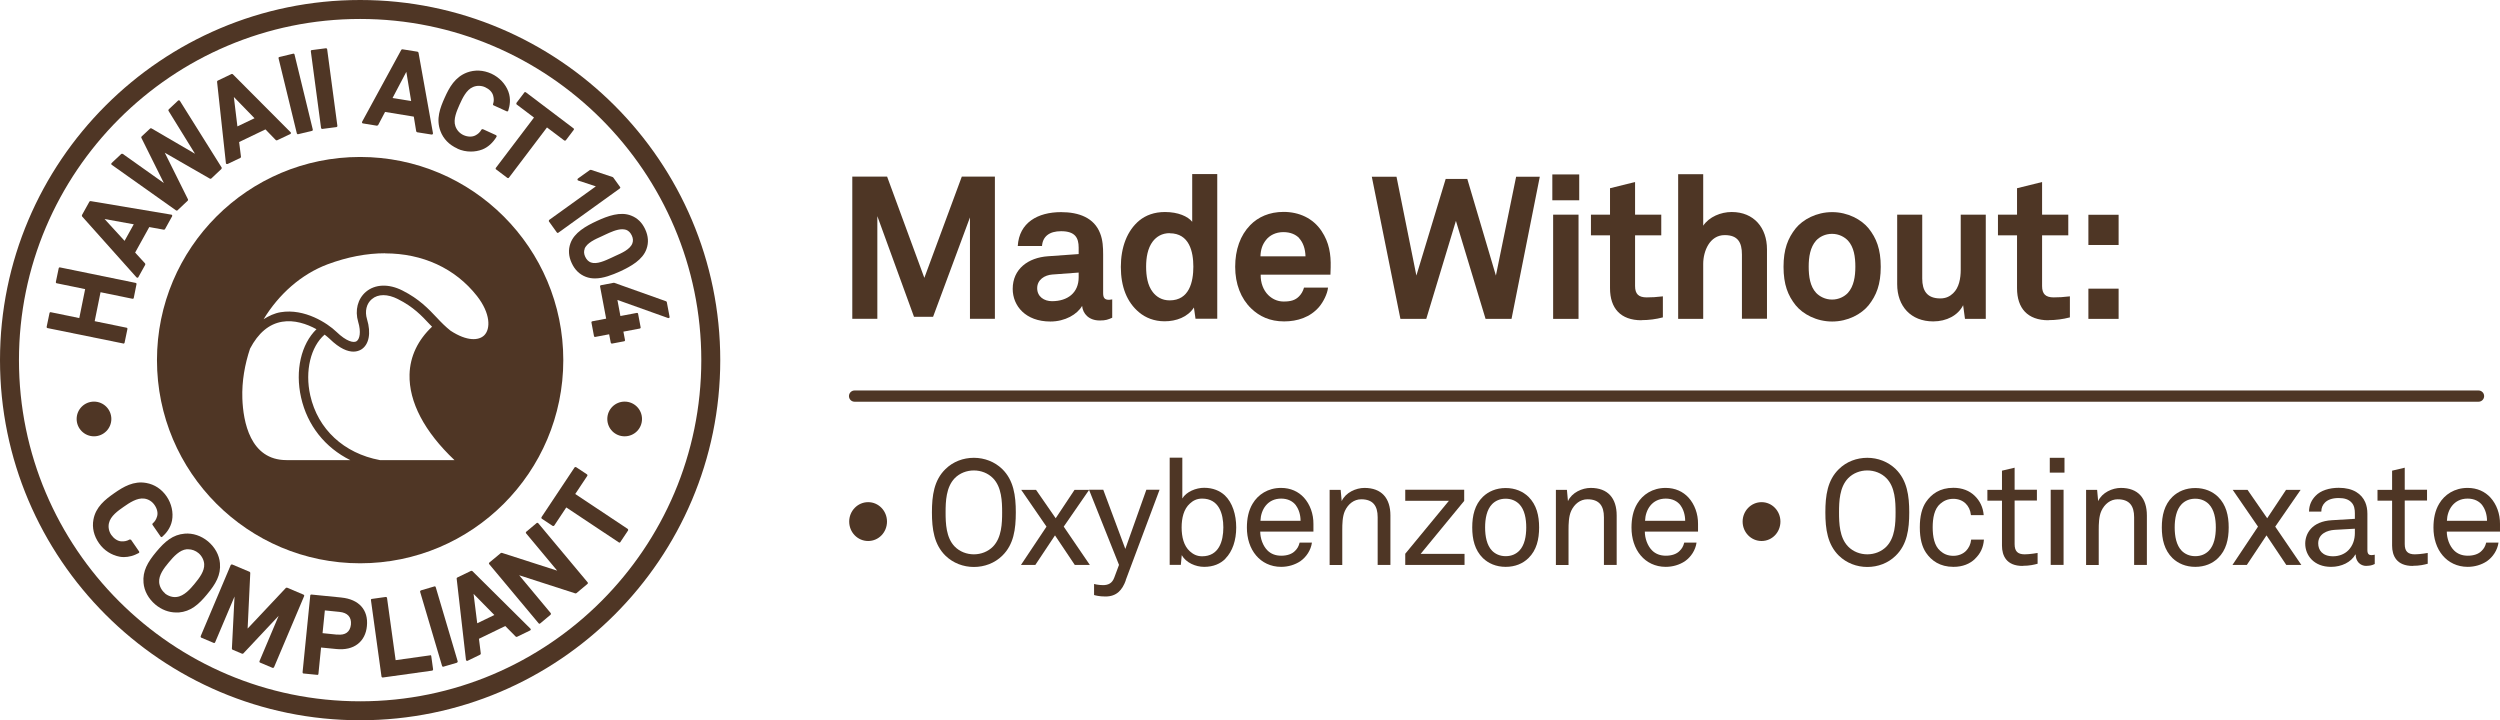
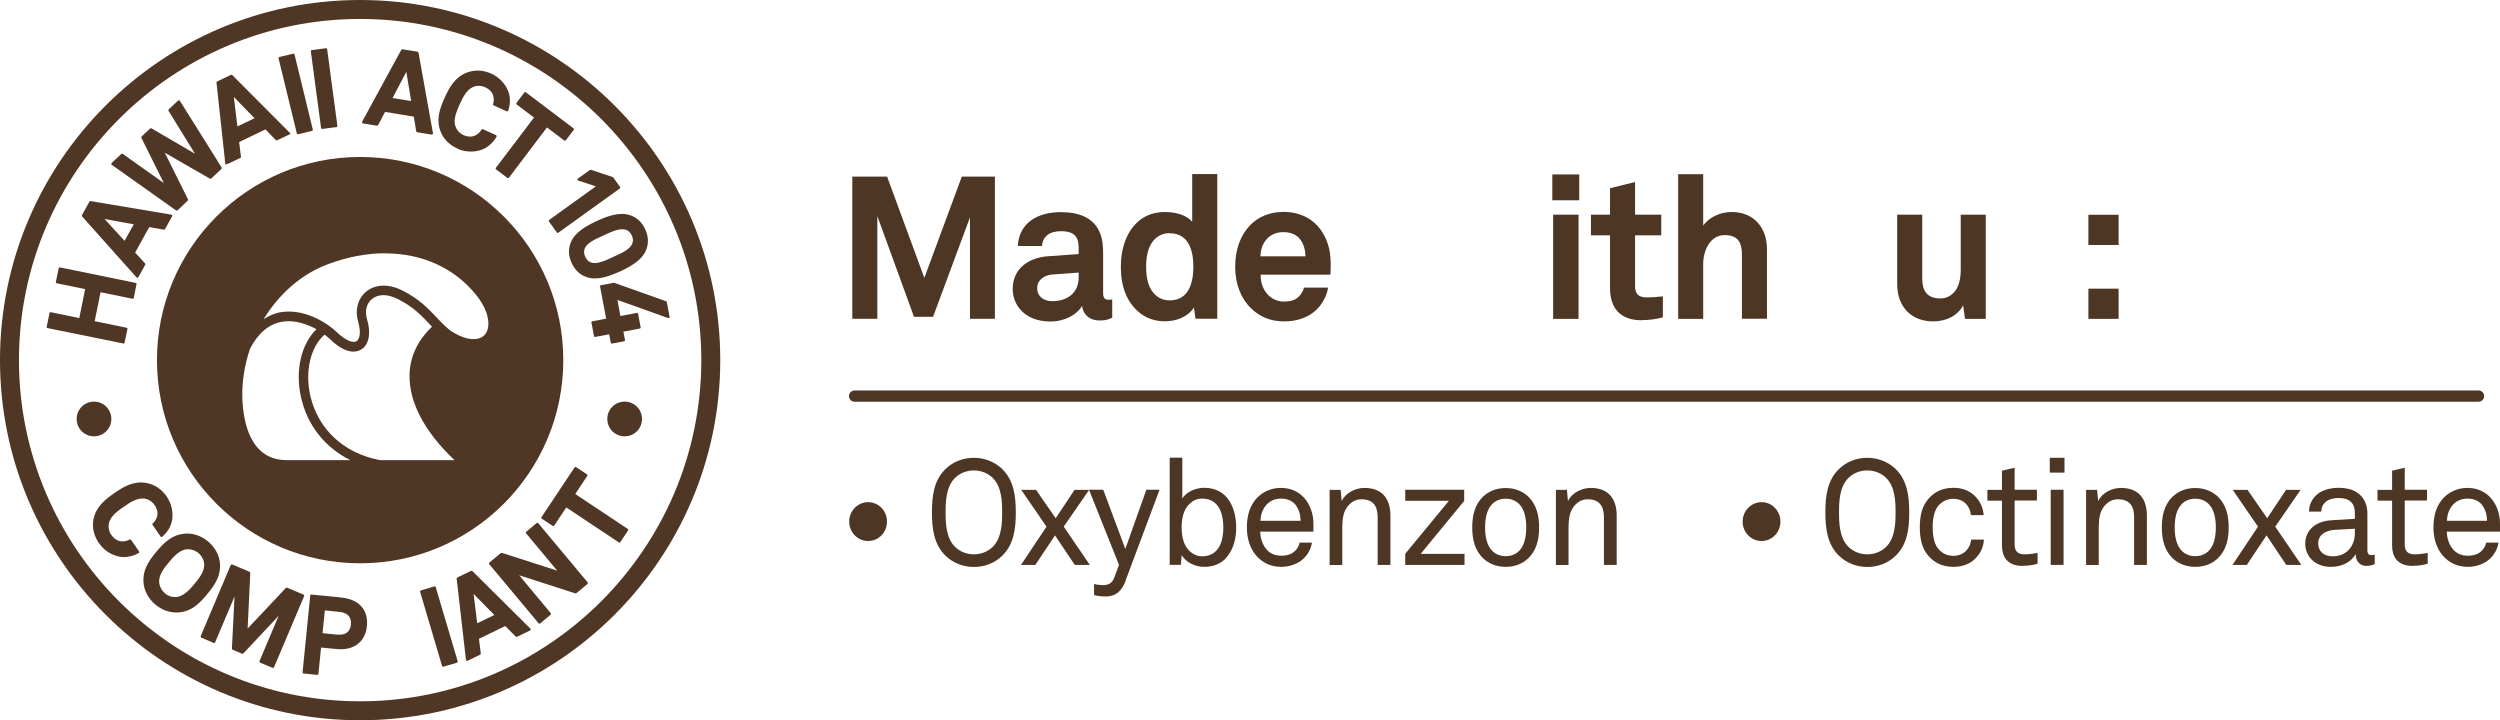
<svg xmlns="http://www.w3.org/2000/svg" viewBox="0 0 217.56 62.68" id="Layer_2">
  <defs>
    <style>.cls-1{fill:#4f3625;}.cls-2{fill:#4e3625;}</style>
  </defs>
  <g id="Layer_1-2">
    <path d="M84.41,27.75v-8.83l-3.21,8.65h-1.66l-3.19-8.76v8.93h-2.18v-12.37h3.03l3.24,8.81,3.26-8.81h2.88v12.37h-2.18Z" class="cls-2" />
    <path d="M95.7,27.89c-.94,0-1.47-.59-1.53-1.27-.42.73-1.47,1.36-2.76,1.36-2.16,0-3.28-1.36-3.28-2.84,0-1.73,1.34-2.72,3.07-2.84l2.67-.19v-.56c0-.85-.3-1.43-1.53-1.43-1.01,0-1.6.45-1.66,1.29h-2.11c.12-2.04,1.74-2.95,3.77-2.95,1.55,0,2.88.49,3.4,1.85.23.58.26,1.22.26,1.83v3.37c0,.42.14.58.51.58.14,0,.28-.04.28-.04v1.6c-.37.16-.56.24-1.08.24ZM93.87,23.72l-2.3.17c-.66.05-1.31.45-1.31,1.19s.61,1.13,1.29,1.13c1.36,0,2.32-.73,2.32-2.08v-.42Z" class="cls-2" />
    <path d="M104.04,27.75l-.14-.99c-.54.84-1.55,1.2-2.55,1.2-.91,0-1.66-.31-2.21-.77-1.08-.89-1.6-2.25-1.6-3.96s.54-3.16,1.62-4.05c.56-.45,1.29-.73,2.22-.73,1.15,0,1.99.38,2.37.85v-4.15h2.18v12.59h-1.88ZM101.79,20.29c-.68,0-1.15.31-1.47.72-.45.59-.58,1.41-.58,2.2s.12,1.62.58,2.21c.31.4.78.72,1.47.72,1.71,0,2.06-1.62,2.06-2.93s-.35-2.91-2.06-2.91Z" class="cls-2" />
    <path d="M115.78,23.9h-6.07c-.02.7.23,1.36.66,1.78.31.3.75.56,1.34.56.63,0,1.01-.12,1.33-.44.19-.19.35-.44.44-.77h2.09c-.05.54-.42,1.26-.77,1.67-.77.91-1.9,1.27-3.05,1.27-1.24,0-2.15-.44-2.86-1.12-.91-.87-1.4-2.15-1.4-3.63s.44-2.74,1.31-3.63c.68-.7,1.66-1.15,2.9-1.15,1.34,0,2.56.54,3.31,1.67.66.99.82,2.02.79,3.16,0,0-.02.42-.02.61ZM113.06,20.72c-.3-.31-.75-.52-1.38-.52-.66,0-1.2.28-1.52.7-.31.4-.45.82-.47,1.41h3.92c-.02-.68-.21-1.2-.56-1.59Z" class="cls-2" />
-     <path d="M131.53,27.75h-2.25l-2.58-8.53-2.58,8.53h-2.25l-2.49-12.37h2.15l1.73,8.6,2.55-8.41h1.88l2.49,8.41,1.76-8.6h2.06l-2.46,12.37Z" class="cls-2" />
    <path d="M135.09,17.43v-2.25h2.34v2.25h-2.34ZM135.16,27.75v-9.07h2.21v9.07h-2.21Z" class="cls-2" />
    <path d="M142.85,27.87c-1.83,0-2.74-1.05-2.74-2.79v-4.6h-1.66v-1.8h1.66v-2.3l2.18-.54v2.84h2.28v1.8h-2.28v4.41c0,.7.31.99,1.01.99.45,0,.82-.02,1.41-.09v1.83c-.61.16-1.22.24-1.87.24Z" class="cls-2" />
    <path d="M151.59,27.75v-5.6c0-1.05-.35-1.69-1.5-1.69-1.31,0-1.87,1.4-1.87,2.51v4.78h-2.18v-12.59h2.18v4.48c.52-.77,1.53-1.19,2.48-1.19,1.94,0,3.07,1.38,3.07,3.24v6.05h-2.18Z" class="cls-2" />
-     <path d="M162.61,26.57c-.63.77-1.8,1.41-3.17,1.41s-2.55-.65-3.17-1.41c-.68-.85-1.06-1.81-1.06-3.35s.38-2.49,1.06-3.35c.63-.77,1.8-1.41,3.17-1.41s2.55.65,3.17,1.41c.68.85,1.06,1.81,1.06,3.35s-.38,2.49-1.06,3.35ZM160.81,20.93c-.3-.31-.78-.58-1.38-.58s-1.08.26-1.38.58c-.52.58-.65,1.43-.65,2.28s.12,1.71.65,2.28c.3.31.79.58,1.38.58s1.08-.26,1.38-.58c.52-.58.65-1.43.65-2.28s-.12-1.71-.65-2.28Z" class="cls-2" />
    <path d="M171,27.75l-.16-1.19c-.44.89-1.45,1.41-2.6,1.41-1.94,0-3.14-1.31-3.14-3.24v-6.05h2.18v5.56c0,1.06.42,1.73,1.57,1.73.51,0,.85-.19,1.12-.45.52-.49.66-1.31.66-2.04v-4.8h2.18v9.07h-1.81Z" class="cls-2" />
-     <path d="M178.27,27.87c-1.83,0-2.74-1.05-2.74-2.79v-4.6h-1.66v-1.8h1.66v-2.3l2.18-.54v2.84h2.28v1.8h-2.28v4.41c0,.7.31.99,1.01.99.45,0,.82-.02,1.41-.09v1.83c-.61.16-1.22.24-1.87.24Z" class="cls-2" />
    <path d="M181.74,21.32v-2.63h2.63v2.63h-2.63ZM181.74,27.75v-2.63h2.63v2.63h-2.63Z" class="cls-2" />
    <path d="M75.55,47.08c-.92,0-1.65-.76-1.65-1.69s.74-1.69,1.65-1.69,1.64.76,1.64,1.69-.72,1.69-1.64,1.69Z" class="cls-2" />
    <path d="M87.22,48.36c-.66.65-1.55.98-2.47.98s-1.81-.34-2.47-.98c-.99-.97-1.18-2.31-1.18-3.77s.18-2.8,1.18-3.77c.66-.65,1.55-.98,2.47-.98s1.81.34,2.47.98c.99.97,1.18,2.31,1.18,3.77s-.18,2.8-1.18,3.77ZM86.42,41.62c-.44-.45-1.05-.68-1.67-.68s-1.23.23-1.67.68c-.75.78-.79,2.02-.79,2.97s.04,2.2.79,2.97c.44.45,1.05.68,1.67.68s1.23-.23,1.67-.68c.75-.78.79-2.02.79-2.97s-.04-2.2-.79-2.97Z" class="cls-2" />
    <path d="M93.53,49.16l-1.72-2.57-1.71,2.57h-1.25l2.22-3.33-2.2-3.2h1.29l1.71,2.47,1.64-2.47h1.27l-2.21,3.2,2.27,3.33h-1.32Z" class="cls-2" />
    <path d="M97.97,50.51c-.31.84-.79,1.4-1.77,1.4-.54,0-.9-.1-.99-.13v-.96s.35.1.78.1c.47,0,.8-.17.98-.66l.41-1.1-2.61-6.54h1.24l1.92,5.15,1.83-5.15h1.15l-2.95,7.88Z" class="cls-2" />
    <path d="M106.64,48.62c-.43.44-1.05.71-1.85.71-.74,0-1.58-.36-1.95-1.02l-.08.85h-.97v-9.33h1.1v3.55c.35-.59,1.19-.93,1.9-.93.76,0,1.37.26,1.8.66.66.63.99,1.67.99,2.79s-.32,2.08-.94,2.71ZM104.61,43.39c-.48,0-.8.19-1.06.43-.54.48-.72,1.27-.72,2.08s.18,1.6.72,2.08c.26.23.58.43,1.06.43,1.46,0,1.85-1.3,1.85-2.51s-.39-2.51-1.85-2.51Z" class="cls-2" />
    <path d="M114.29,46.26h-4.62c0,.59.23,1.24.63,1.64.3.3.7.46,1.2.46s.94-.14,1.21-.43c.18-.18.3-.36.39-.71h1.07c-.09.65-.48,1.25-1.01,1.62-.47.31-1.05.49-1.67.49-.92,0-1.67-.39-2.17-.98-.54-.63-.81-1.5-.81-2.43,0-.79.14-1.49.5-2.09.47-.79,1.33-1.37,2.47-1.37.84,0,1.51.32,1.99.84.53.58.84,1.42.83,2.3v.66ZM112.78,43.98c-.27-.36-.71-.59-1.29-.59-1.19,0-1.77.97-1.8,1.93h3.49c0-.49-.14-.98-.4-1.33Z" class="cls-2" />
    <path d="M119.89,49.16v-4.15c0-.98-.4-1.56-1.43-1.56-.63,0-1.14.41-1.42,1.01-.22.48-.23,1.16-.23,1.67v3.04h-1.1v-6.54h.96l.09.98c.34-.75,1.24-1.15,1.98-1.15,1.49,0,2.26.89,2.26,2.4v4.3h-1.1Z" class="cls-2" />
    <path d="M122.29,49.16v-.97l3.8-4.61h-3.8v-.96h5.13v.97l-3.79,4.61h3.82v.96h-5.17Z" class="cls-2" />
    <path d="M133.01,48.57c-.48.47-1.15.76-1.98.76s-1.5-.3-1.98-.76c-.71-.7-.93-1.64-.93-2.67s.22-1.98.93-2.67c.48-.46,1.15-.76,1.98-.76s1.5.3,1.98.76c.71.7.93,1.64.93,2.67s-.22,1.98-.93,2.67ZM132.21,43.87c-.27-.27-.66-.47-1.18-.47s-.9.19-1.18.47c-.47.48-.61,1.27-.61,2.03s.14,1.55.61,2.03c.27.27.66.47,1.18.47s.9-.19,1.18-.47c.47-.48.61-1.27.61-2.03s-.14-1.55-.61-2.03Z" class="cls-2" />
    <path d="M139.58,49.16v-4.15c0-.98-.4-1.56-1.43-1.56-.63,0-1.14.41-1.42,1.01-.22.48-.23,1.16-.23,1.67v3.04h-1.1v-6.54h.96l.09.98c.34-.75,1.24-1.15,1.98-1.15,1.49,0,2.26.89,2.26,2.4v4.3h-1.1Z" class="cls-2" />
-     <path d="M147.76,46.26h-4.62c0,.59.23,1.24.63,1.64.3.3.7.46,1.2.46s.94-.14,1.21-.43c.18-.18.3-.36.39-.71h1.07c-.09.65-.48,1.25-1.01,1.62-.47.31-1.05.49-1.67.49-.92,0-1.67-.39-2.17-.98-.54-.63-.81-1.5-.81-2.43,0-.79.14-1.49.5-2.09.47-.79,1.33-1.37,2.47-1.37.84,0,1.51.32,1.99.84.53.58.84,1.42.83,2.3v.66ZM146.25,43.98c-.27-.36-.71-.59-1.29-.59-1.19,0-1.77.97-1.8,1.93h3.49c0-.49-.14-.98-.4-1.33Z" class="cls-2" />
    <path d="M153.3,47.08c-.92,0-1.65-.76-1.65-1.69s.74-1.69,1.65-1.69,1.64.76,1.64,1.69-.72,1.69-1.64,1.69Z" class="cls-2" />
    <path d="M164.97,48.36c-.66.65-1.55.98-2.47.98s-1.81-.34-2.47-.98c-.99-.97-1.18-2.31-1.18-3.77s.18-2.8,1.18-3.77c.66-.65,1.55-.98,2.47-.98s1.81.34,2.47.98c.99.97,1.18,2.31,1.18,3.77s-.18,2.8-1.18,3.77ZM164.17,41.62c-.44-.45-1.05-.68-1.67-.68s-1.23.23-1.67.68c-.75.78-.79,2.02-.79,2.97s.04,2.2.79,2.97c.44.45,1.05.68,1.67.68s1.23-.23,1.67-.68c.75-.78.79-2.02.79-2.97s-.04-2.2-.79-2.97Z" class="cls-2" />
    <path d="M171.89,48.62c-.46.45-1.09.71-1.89.71-1.18,0-1.92-.54-2.39-1.23-.35-.52-.54-1.23-.54-2.21s.19-1.69.54-2.21c.47-.68,1.2-1.23,2.38-1.23.78,0,1.41.26,1.86.7.44.43.72.97.78,1.68h-1.11c-.05-.45-.22-.78-.47-1.02-.26-.25-.63-.4-1.06-.4-.5,0-.85.18-1.14.43-.52.44-.66,1.25-.66,2.05s.14,1.61.66,2.05c.28.25.63.43,1.14.43.45,0,.85-.17,1.11-.44.23-.25.39-.54.44-.97h1.11c-.05.7-.32,1.23-.76,1.65Z" class="cls-2" />
    <path d="M176.02,49.25c-1.41,0-1.8-.89-1.8-1.77v-3.91h-1.27v-.94h1.27v-1.67l1.1-.26v1.92h1.94v.94h-1.94v3.79c0,.63.27.89.88.89.46,0,1.12-.12,1.12-.12v.94c-.3.08-.7.18-1.3.18Z" class="cls-2" />
    <path d="M178.38,41.13v-1.29h1.28v1.29h-1.28ZM178.46,49.16v-6.54h1.12v6.54h-1.12Z" class="cls-2" />
    <path d="M185.72,49.16v-4.15c0-.98-.4-1.56-1.43-1.56-.63,0-1.14.41-1.42,1.01-.22.48-.23,1.16-.23,1.67v3.04h-1.1v-6.54h.96l.09.98c.34-.75,1.24-1.15,1.98-1.15,1.49,0,2.26.89,2.26,2.4v4.3h-1.1Z" class="cls-2" />
    <path d="M193.02,48.57c-.48.47-1.15.76-1.98.76s-1.5-.3-1.98-.76c-.71-.7-.93-1.64-.93-2.67s.22-1.98.93-2.67c.48-.46,1.15-.76,1.98-.76s1.5.3,1.98.76c.71.7.93,1.64.93,2.67s-.22,1.98-.93,2.67ZM192.22,43.87c-.27-.27-.66-.47-1.18-.47s-.9.19-1.18.47c-.47.48-.61,1.27-.61,2.03s.14,1.55.61,2.03c.27.27.66.47,1.18.47s.9-.19,1.18-.47c.47-.48.61-1.27.61-2.03s-.14-1.55-.61-2.03Z" class="cls-2" />
    <path d="M198.96,49.16l-1.72-2.57-1.71,2.57h-1.25l2.22-3.33-2.2-3.2h1.29l1.71,2.47,1.64-2.47h1.27l-2.21,3.2,2.27,3.33h-1.32Z" class="cls-2" />
    <path d="M205.94,49.25c-.58,0-.94-.44-.94-.99h-.03c-.37.66-1.19,1.07-2.11,1.07-1.5,0-2.25-1.01-2.25-2.02,0-.84.54-1.94,2.33-2.04l1.99-.12v-.48c0-.32-.04-.72-.34-.99-.22-.21-.54-.34-1.07-.34-.59,0-.97.17-1.19.39-.21.21-.32.47-.32.79h-1.07c.01-.59.23-1.02.57-1.37.44-.47,1.21-.7,2.02-.7,1.27,0,1.99.54,2.3,1.25.13.3.19.63.19,1.01v3.16c0,.35.14.44.36.44.12,0,.28-.04.28-.04v.81c-.23.12-.45.16-.72.16ZM204.93,46.01l-1.76.1c-.66.04-1.43.35-1.43,1.18,0,.58.36,1.12,1.29,1.12.5,0,.99-.17,1.34-.53.39-.4.56-.94.56-1.49v-.39Z" class="cls-2" />
    <path d="M209.97,49.25c-1.41,0-1.8-.89-1.8-1.77v-3.91h-1.27v-.94h1.27v-1.67l1.1-.26v1.92h1.94v.94h-1.94v3.79c0,.63.27.89.88.89.46,0,1.12-.12,1.12-.12v.94c-.3.08-.7.18-1.3.18Z" class="cls-2" />
    <path d="M217.55,46.26h-4.62c0,.59.23,1.24.63,1.64.3.3.7.46,1.2.46s.94-.14,1.21-.43c.18-.18.3-.36.39-.71h1.07c-.09.65-.48,1.25-1.01,1.62-.47.31-1.05.49-1.67.49-.92,0-1.67-.39-2.17-.98-.54-.63-.81-1.5-.81-2.43,0-.79.14-1.49.5-2.09.47-.79,1.33-1.37,2.47-1.37.84,0,1.51.32,1.99.84.53.58.84,1.42.83,2.3v.66ZM216.03,43.98c-.27-.36-.71-.59-1.29-.59-1.19,0-1.77.97-1.8,1.93h3.49c0-.49-.14-.98-.4-1.33Z" class="cls-2" />
    <path d="M215.69,34.96H74.37c-.27,0-.49-.22-.49-.49s.22-.49.49-.49h141.32c.27,0,.49.22.49.49s-.22.49-.49.49Z" class="cls-2" />
    <path d="M31.34,0C14.06,0,0,14.06,0,31.34s14.06,31.34,31.34,31.34,31.34-14.06,31.34-31.34S48.62,0,31.34,0ZM31.34,61.03C14.97,61.03,1.65,47.71,1.65,31.34S14.97,1.65,31.34,1.65s29.69,13.32,29.69,29.69-13.32,29.69-29.69,29.69Z" class="cls-1" />
    <path d="M10.75,29.91s.08-.03.09-.08l.25-1.2s0-.05-.01-.07-.04-.04-.06-.04l-2.78-.57.51-2.52,2.78.57s.05,0,.07-.01c.02-.01.04-.04.04-.06l.24-1.2c.01-.05-.02-.1-.07-.11l-6.59-1.35c-.05-.01-.1.02-.11.07l-.25,1.2s0,.05.01.07c.01.02.04.04.06.04l2.48.51-.51,2.52-2.48-.51c-.05-.01-.1.02-.11.07l-.25,1.2s0,.05.01.07.04.04.06.04l6.59,1.34s.01,0,.02,0Z" class="cls-1" />
    <path d="M11.89,24.14s.04.03.07.03c0,0,0,0,.01,0,.03,0,.06-.02.07-.05l.6-1.08s.01-.08-.01-.11l-.87-.95,1.23-2.22,1.27.23s.08-.01.1-.05l.62-1.12s.02-.06,0-.09c-.01-.03-.04-.05-.07-.05l-7.03-1.18s-.08.01-.1.05l-.65,1.17s-.01.08.01.11l4.75,5.32ZM11.64,19.52l-.8,1.44-1.74-1.9,2.54.46Z" class="cls-1" />
    <path d="M15.33,18.31s.04.02.05.02c.02,0,.05,0,.07-.03l.89-.84s.04-.07.02-.11l-2.02-4.06,3.93,2.26s.08.02.11-.01l.89-.84s.04-.08.02-.12l-3.64-5.81s-.04-.04-.07-.04c-.03,0-.06,0-.08.02l-.82.77s-.04.08-.02.12l2.31,3.74-3.79-2.21s-.08-.02-.11.01l-.75.7s-.04.07-.02.11l1.96,3.94-3.58-2.54s-.09-.02-.12,0l-.85.8s-.03.05-.03.08c0,.03.02.05.04.07l5.6,3.97Z" class="cls-1" />
-     <path d="M19.72,14.26s.03.01.05.01c.01,0,.03,0,.04,0l1.11-.53s.06-.06.05-.1l-.16-1.28,2.29-1.1.9.93s.07.04.11.02l1.16-.55s.05-.04.05-.07c0-.03,0-.06-.03-.08l-5.03-5.05s-.07-.04-.11-.02l-1.21.58s-.06.06-.05.1l.77,7.09s.02.06.05.07ZM20.66,11l-.31-2.56,1.8,1.85-1.49.71Z" class="cls-1" />
+     <path d="M19.72,14.26s.03.01.05.01c.01,0,.03,0,.04,0l1.11-.53s.06-.06.05-.1l-.16-1.28,2.29-1.1.9.93s.07.04.11.02l1.16-.55c0-.03,0-.06-.03-.08l-5.03-5.05s-.07-.04-.11-.02l-1.21.58s-.06.06-.05.1l.77,7.09s.02.06.05.07ZM20.66,11l-.31-2.56,1.8,1.85-1.49.71Z" class="cls-1" />
    <path d="M25.87,11.67s.03.01.05.01c0,0,.01,0,.02,0l1.21-.29c.05-.01.08-.06.07-.12l-1.59-6.53s-.02-.05-.04-.06c-.02-.01-.05-.02-.07-.01l-1.21.29s-.05.02-.06.04c-.01.02-.02.05-.01.07l1.59,6.53s.02.05.04.06Z" class="cls-1" />
    <path d="M27.98,11.2s.04.02.06.02c0,0,0,0,.01,0l1.23-.16s.05-.02.06-.04c.02-.02.02-.05.02-.07l-.89-6.67s-.02-.05-.04-.06c-.02-.02-.04-.02-.07-.02l-1.23.16c-.05,0-.09.05-.08.11l.89,6.67s.02.05.04.06Z" class="cls-1" />
    <path d="M32.81,10.93s.08-.01.1-.05l.6-1.14,2.5.41.21,1.28s.04.07.08.08l1.26.2s0,0,.02,0c.03,0,.05-.01.07-.03.02-.02.03-.05.03-.08l-1.26-7.02s-.04-.07-.08-.08l-1.32-.21s-.08.01-.1.05l-3.41,6.26s-.02.06,0,.09.04.05.07.05l1.22.2ZM34.16,8.53l1.2-2.28.42,2.54-1.63-.26Z" class="cls-1" />
    <path d="M39.81,12.94c.37.17.77.25,1.17.25.34,0,.67-.06.99-.18.49-.19.93-.59,1.24-1.11.01-.02.02-.05,0-.08,0-.03-.03-.05-.05-.06l-1.14-.52s-.1,0-.12.04c-.13.23-.3.39-.54.51-.28.14-.66.13-1.02-.03-.33-.15-.59-.43-.71-.78-.21-.6.13-1.34.37-1.89.25-.54.58-1.28,1.17-1.52.33-.14.72-.13,1.05.02.37.17.62.43.7.74.07.27.07.48-.01.72-.02.05,0,.1.05.12l1.14.52s.05.01.08,0c.03-.01.04-.03.05-.06.13-.41.25-1.02.01-1.66-.25-.67-.79-1.24-1.48-1.56-.71-.32-1.44-.35-2.12-.1-1.05.4-1.54,1.3-1.94,2.19-.4.89-.77,1.85-.37,2.91.25.67.76,1.2,1.48,1.52Z" class="cls-1" />
    <path d="M46.47,10.23l-3.32,4.38s-.02.05-.02.07c0,.03.02.05.04.06l.98.74s.04.02.06.02c.03,0,.06-.01.08-.04l3.31-4.37,1.51,1.14s.1.02.13-.02l.69-.91s.02-.05.02-.07-.02-.05-.04-.06l-4.15-3.14s-.05-.02-.07-.02c-.03,0-.05.02-.06.04l-.69.91s-.02.1.02.13l1.51,1.14Z" class="cls-1" />
    <path d="M51.85,16.22l-4.06,2.92s-.05.09-.02.13l.69.96s.04.03.06.04c0,0,0,0,.01,0,.02,0,.04,0,.06-.02l5.35-3.85s.03-.04.04-.06,0-.05-.02-.07l-.59-.82s-.03-.03-.05-.04l-1.89-.63s-.06,0-.09.01l-1.05.75s-.04.06-.04.09c0,.04.03.06.06.08l1.52.5Z" class="cls-1" />
    <path d="M49.64,21.18c-.2.55-.16,1.13.11,1.71.27.59.68.99,1.23,1.2.26.1.53.14.8.14.72,0,1.49-.3,2.18-.61.95-.44,1.97-1.01,2.3-1.95.2-.55.16-1.13-.11-1.71-.27-.59-.68-.99-1.23-1.2-.93-.37-2.03.03-2.98.47-.95.44-1.97,1.01-2.3,1.95ZM50.87,21.66c.19-.52.94-.85,1.48-1.09l.34-.16c.43-.2.99-.46,1.46-.46.12,0,.23.02.34.05.21.08.37.24.49.49h0c.12.25.13.48.05.69-.19.52-.94.85-1.48,1.09l-.34.16c-.54.25-1.28.6-1.79.41-.21-.08-.37-.24-.49-.49-.12-.25-.13-.48-.05-.69Z" class="cls-1" />
    <path d="M58.03,26.29s-.03-.06-.06-.07l-4.52-1.61s-.03,0-.05,0l-1.1.21c-.05,0-.09.06-.08.11l.53,2.8-1.21.23s-.05.02-.06.04c-.01.02-.02.05-.01.07l.22,1.17c0,.05.06.09.11.08l1.21-.23.14.73s.02.05.04.06c.02.01.04.02.05.02,0,0,.01,0,.02,0l1.05-.2c.05,0,.09-.06.08-.11l-.14-.73,1.43-.27s.05-.02.06-.04c.01-.02.02-.05.01-.07l-.22-1.17c0-.05-.06-.09-.11-.08l-1.43.27-.26-1.4,4.42,1.58s.07,0,.09-.02c.03-.02.04-.06.03-.09l-.24-1.27Z" class="cls-1" />
    <path d="M11.4,46.98s-.08-.05-.12-.03c-.23.13-.47.18-.73.16-.31-.02-.63-.23-.86-.55-.21-.3-.29-.68-.21-1.03.13-.62.8-1.09,1.29-1.43.49-.34,1.16-.8,1.79-.71.36.05.68.25.89.56.23.33.31.7.22.99-.08.27-.19.44-.38.61-.04.03-.04.08-.02.12l.71,1.03s.04.04.06.04c.03,0,.05,0,.07-.02.32-.28.73-.75.86-1.42.13-.7-.04-1.47-.47-2.1-.44-.64-1.05-1.04-1.77-1.17-1.1-.2-1.99.33-2.79.89-.8.56-1.61,1.2-1.81,2.3-.13.71.04,1.42.49,2.06.43.62,1.09,1.04,1.81,1.17h0c.11.02.23.03.35.03.42,0,.87-.12,1.29-.35.02-.01.04-.03.05-.06,0-.03,0-.05-.01-.07l-.71-1.03Z" class="cls-1" />
    <path d="M18.02,51.72c.76-.91,1.21-1.68,1.12-2.71-.06-.71-.43-1.38-1.03-1.89-.6-.5-1.33-.74-2.04-.68-1.03.09-1.71.67-2.47,1.58-.75.9-1.2,1.67-1.11,2.7.06.71.43,1.38,1.03,1.89.54.45,1.17.69,1.81.69.08,0,.15,0,.23,0,1.03-.09,1.71-.67,2.46-1.58ZM14.35,51.62c-.29-.24-.48-.61-.5-.96-.04-.61.41-1.21.84-1.72.43-.52.95-1.08,1.55-1.14.05,0,.09,0,.14,0,.31,0,.64.12.89.33.29.24.48.61.5.96h0c.04.61-.42,1.21-.85,1.73-.33.4-.89,1.06-1.55,1.13-.35.05-.74-.08-1.03-.32Z" class="cls-1" />
    <path d="M26.47,51.8s-.03-.04-.05-.05l-1.44-.61s-.08,0-.1.02l-3.33,3.54.23-4.85s-.02-.07-.06-.09l-1.52-.64s-.1,0-.12.05l-2.62,6.2s0,.1.05.12l1.09.46s.05,0,.07,0c.02,0,.04-.03.05-.05l1.69-3.99-.23,4.54s.02.08.06.09l.83.35s.08,0,.1-.02l3.08-3.28-1.67,3.95s0,.05,0,.07c0,.02.03.04.05.05l1.09.46s.02,0,.04,0c.04,0,.07-.02.09-.06l2.62-6.19s.01-.05,0-.07Z" class="cls-1" />
    <path d="M29.72,52l-2.62-.26s-.05,0-.07.02c-.02.02-.03.04-.03.06l-.67,6.69c0,.05.03.1.08.1l1.21.12s0,0,0,0c.02,0,.04,0,.06-.02.02-.02.03-.04.03-.06l.23-2.3,1.32.13c.76.08,1.41-.07,1.88-.44.45-.35.73-.89.79-1.56.14-1.4-.69-2.33-2.23-2.48ZM29.35,55.23l-1.28-.13.2-1.98,1.28.13c.7.07,1.05.46.99,1.1-.07.64-.48.95-1.19.87Z" class="cls-1" />
-     <path d="M37.43,57.03l-3,.42-.75-5.42s-.02-.05-.04-.06c-.02-.02-.04-.02-.07-.02l-1.21.17c-.05,0-.09.05-.08.1l.92,6.66s.02.05.04.06c.02.01.04.02.06.02,0,0,0,0,.01,0l4.3-.6s.05-.02.06-.04c.01-.02.02-.04.02-.07l-.16-1.15c0-.05-.05-.09-.1-.08Z" class="cls-1" />
    <path d="M37.88,51.03s-.05-.01-.07,0l-1.19.35s-.08.07-.06.12l1.91,6.45s.02.04.04.06c.01,0,.03.01.04.01,0,0,.02,0,.03,0l1.19-.35s.08-.07.06-.12l-1.91-6.45s-.02-.04-.04-.06Z" class="cls-1" />
    <path d="M41.1,49.7s-.07-.04-.11-.02l-1.2.58s-.06.05-.05.09l.81,7.08s.02.06.05.07c.01,0,.03.01.04.01.01,0,.03,0,.04,0l1.11-.54s.06-.06.05-.1l-.16-1.28,2.29-1.11.91.92s.07.04.11.02l1.15-.56s.05-.04.05-.07c0-.03,0-.06-.03-.08l-5.06-5.02ZM41.2,51.67l1.82,1.85-1.49.72-.32-2.57Z" class="cls-1" />
    <path d="M46.84,45.52s-.09-.04-.13-.01l-.92.77s-.03.04-.03.06c0,.02,0,.05.02.07l2.71,3.25-4.82-1.55s-.06,0-.09.02l-1,.83s-.03.04-.03.06c0,.02,0,.05.02.07l4.31,5.16s.04.03.06.03c0,0,0,0,0,0,.02,0,.04,0,.06-.02l.92-.77s.04-.09.01-.13l-2.75-3.3,4.89,1.58s.06,0,.09-.02l.97-.81s.03-.04.03-.06c0-.02,0-.05-.02-.07l-4.31-5.16Z" class="cls-1" />
    <path d="M50.06,42.99l1.05-1.58s.02-.05.01-.07-.02-.05-.04-.06l-.95-.63s-.1-.02-.13.03l-2.88,4.33s-.02.1.03.13l.95.63s.1.02.13-.03l1.05-1.58,4.57,3.04s.03.02.05.02c0,0,.01,0,.02,0,.02,0,.05-.02.06-.04l.68-1.02s.02-.1-.03-.13l-4.57-3.04Z" class="cls-1" />
    <path d="M13.66,31.34c0,9.76,7.92,17.68,17.68,17.68s17.68-7.92,17.68-17.68-7.92-17.68-17.68-17.68-17.68,7.92-17.68,17.68ZM21.76,30.34c.71-1.36,1.65-2.15,2.79-2.34,1.05-.18,2.14.18,2.99.65-1.33,1.29-1.87,3.59-1.34,5.94.55,2.44,2.09,4.36,4.28,5.45h-5.55c-3.17,0-3.77-3.36-3.84-5.37-.05-1.49.21-2.95.67-4.33ZM33.52,22.05c3.23,0,6.08,1.28,7.99,3.71,1.18,1.51,1.2,2.87.62,3.43-.46.44-1.47.54-2.92-.41-.43-.34-.81-.72-1.19-1.13-.72-.76-1.53-1.63-3-2.37-1.19-.6-2.37-.56-3.17.11-.72.61-.98,1.61-.68,2.62.27.89.13,1.52-.15,1.69-.25.15-.86.03-1.75-.83-.77-.74-2.76-2.05-4.85-1.7-.54.09-1.02.32-1.48.61,1.32-2.17,3.26-3.91,5.57-4.78,1.72-.64,3.41-.96,5.01-.96ZM33.06,40.04c-3.14-.59-5.4-2.69-6.06-5.63-.48-2.13.04-4.25,1.25-5.29.16.12.31.25.43.36.9.88,1.59,1.12,2.08,1.12.29,0,.51-.09.67-.18.68-.42.88-1.42.51-2.64-.21-.69-.05-1.36.42-1.75.54-.46,1.37-.46,2.27,0,1.34.67,2.07,1.45,2.77,2.2.07.07.13.13.2.2-1.23,1.16-1.92,2.58-1.96,4.16-.06,2.39,1.29,4.97,3.91,7.45h-6.5Z" class="cls-1" />
    <circle r="1.51" cy="36.46" cx="8.18" class="cls-1" />
    <path d="M54.36,34.95c-.83,0-1.51.67-1.51,1.51s.67,1.51,1.51,1.51,1.51-.67,1.51-1.51-.68-1.51-1.51-1.51Z" class="cls-1" />
  </g>
</svg>